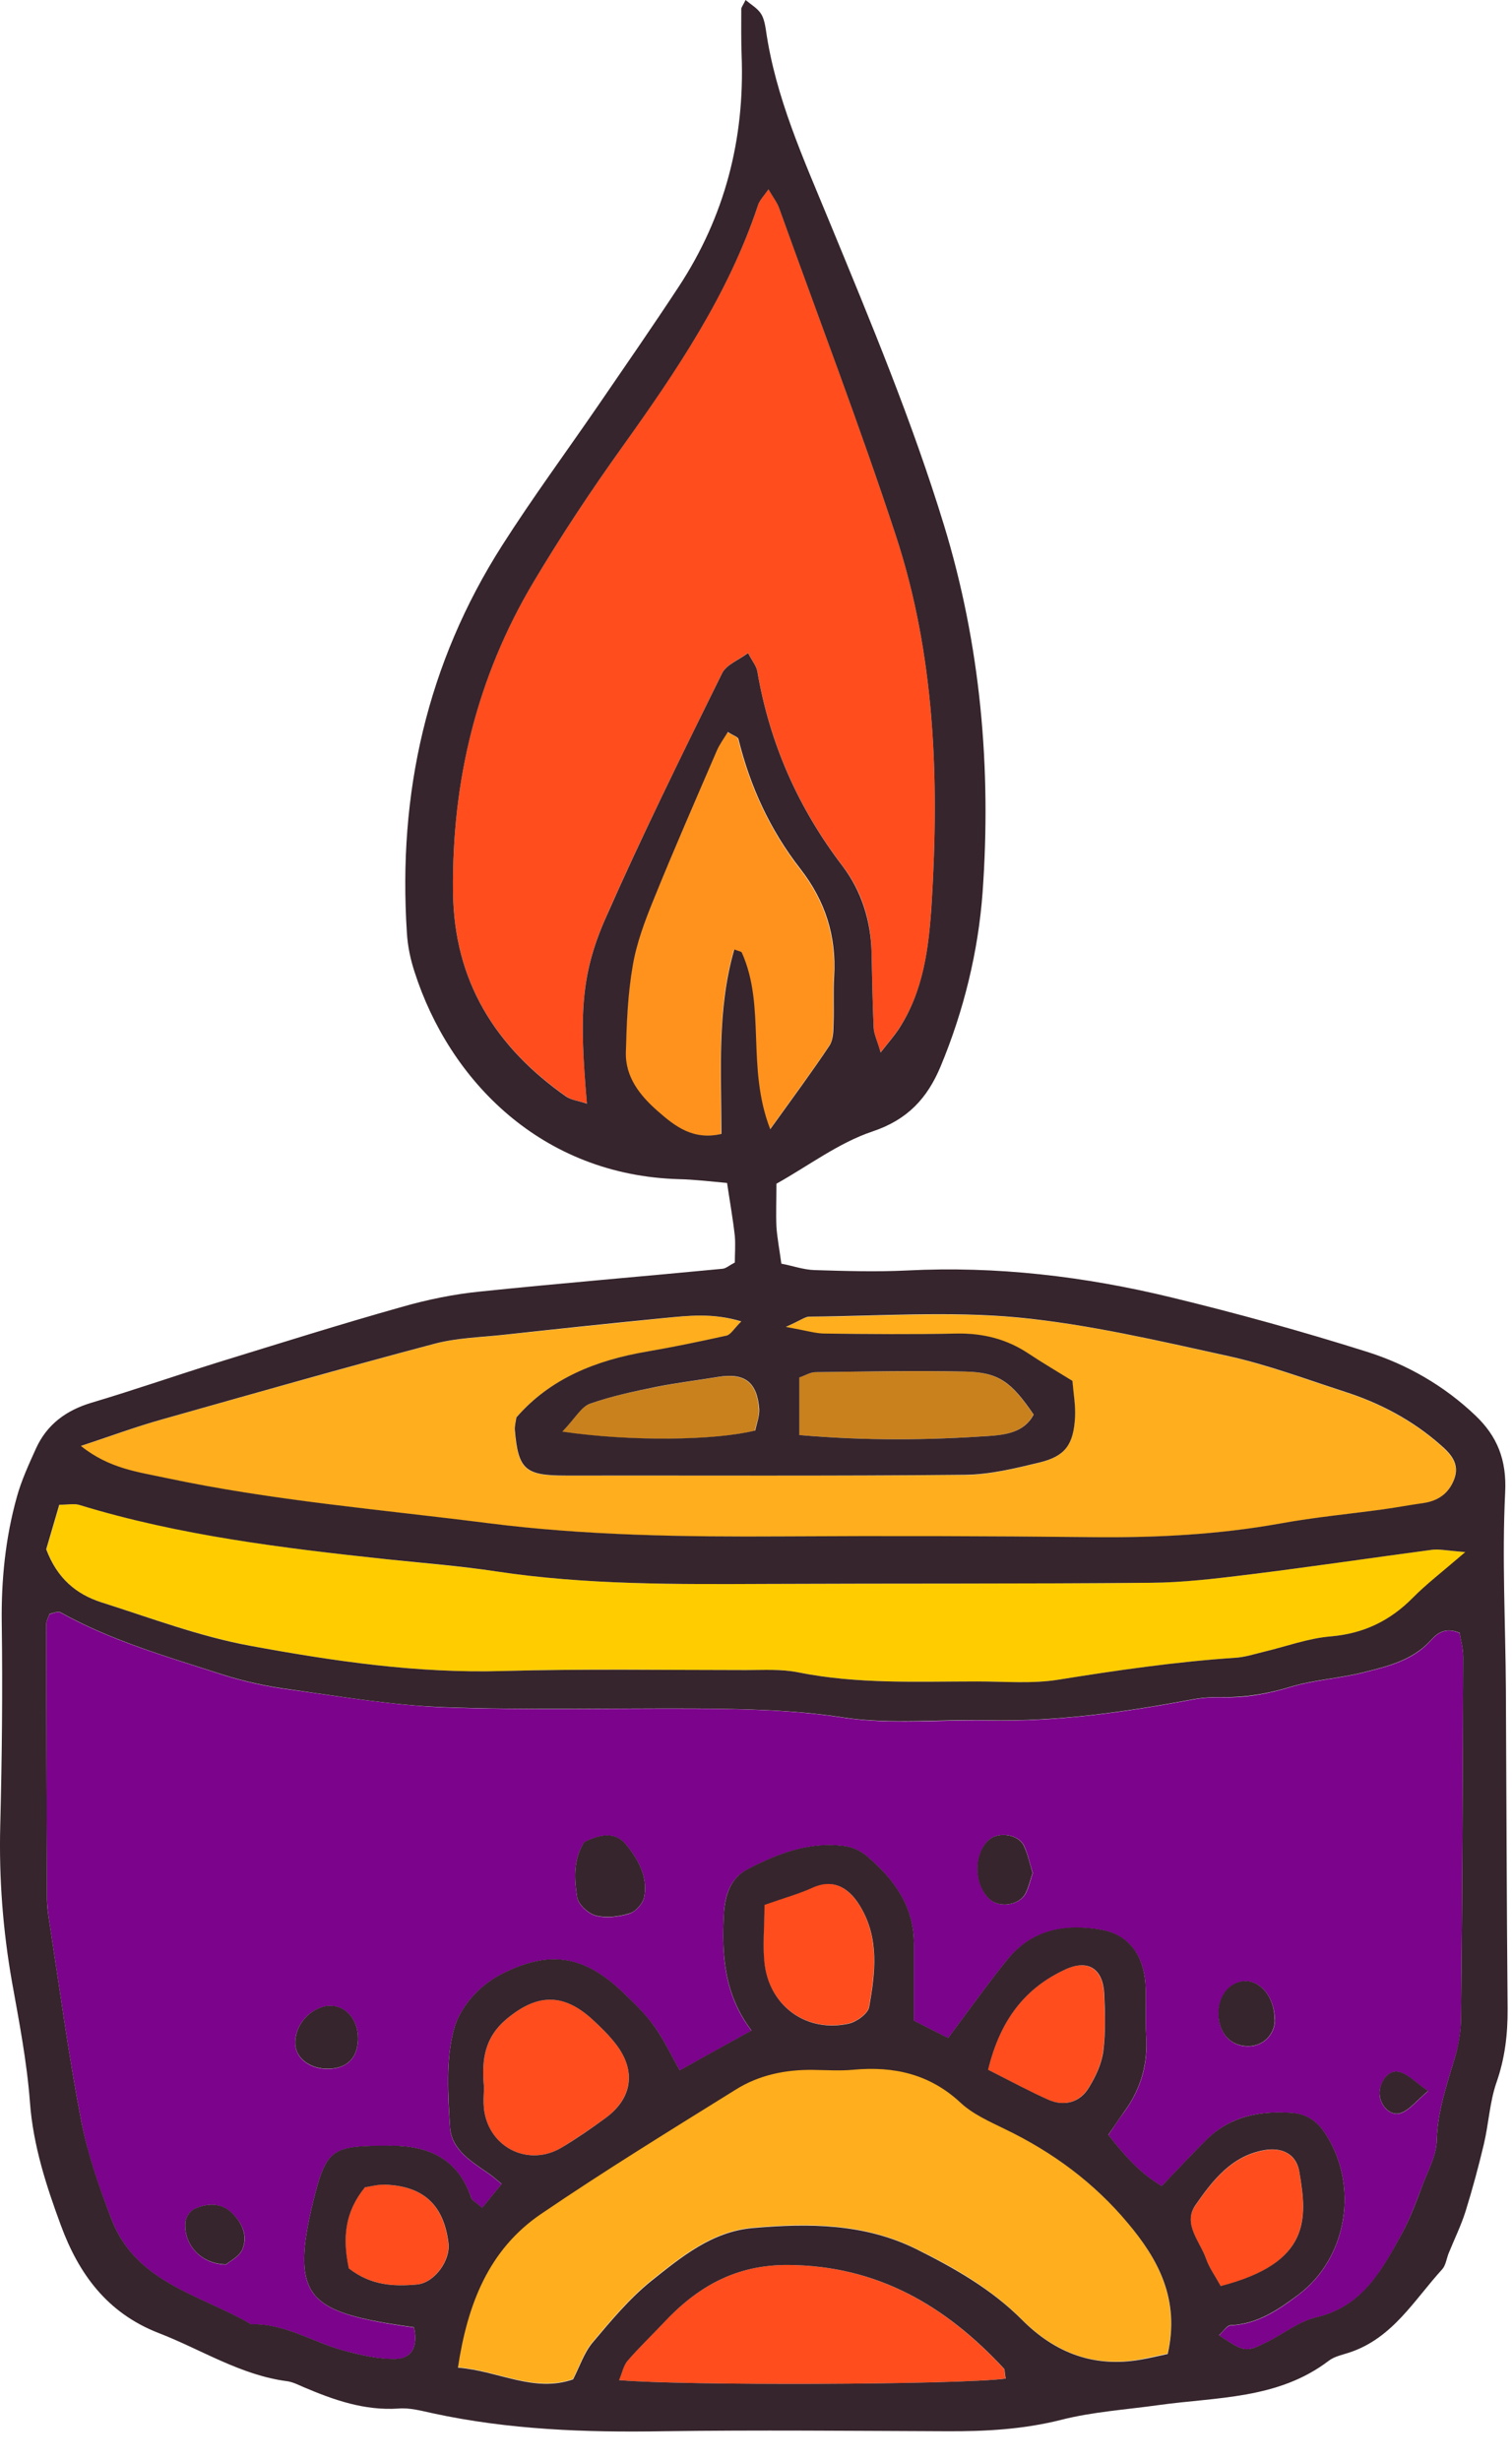
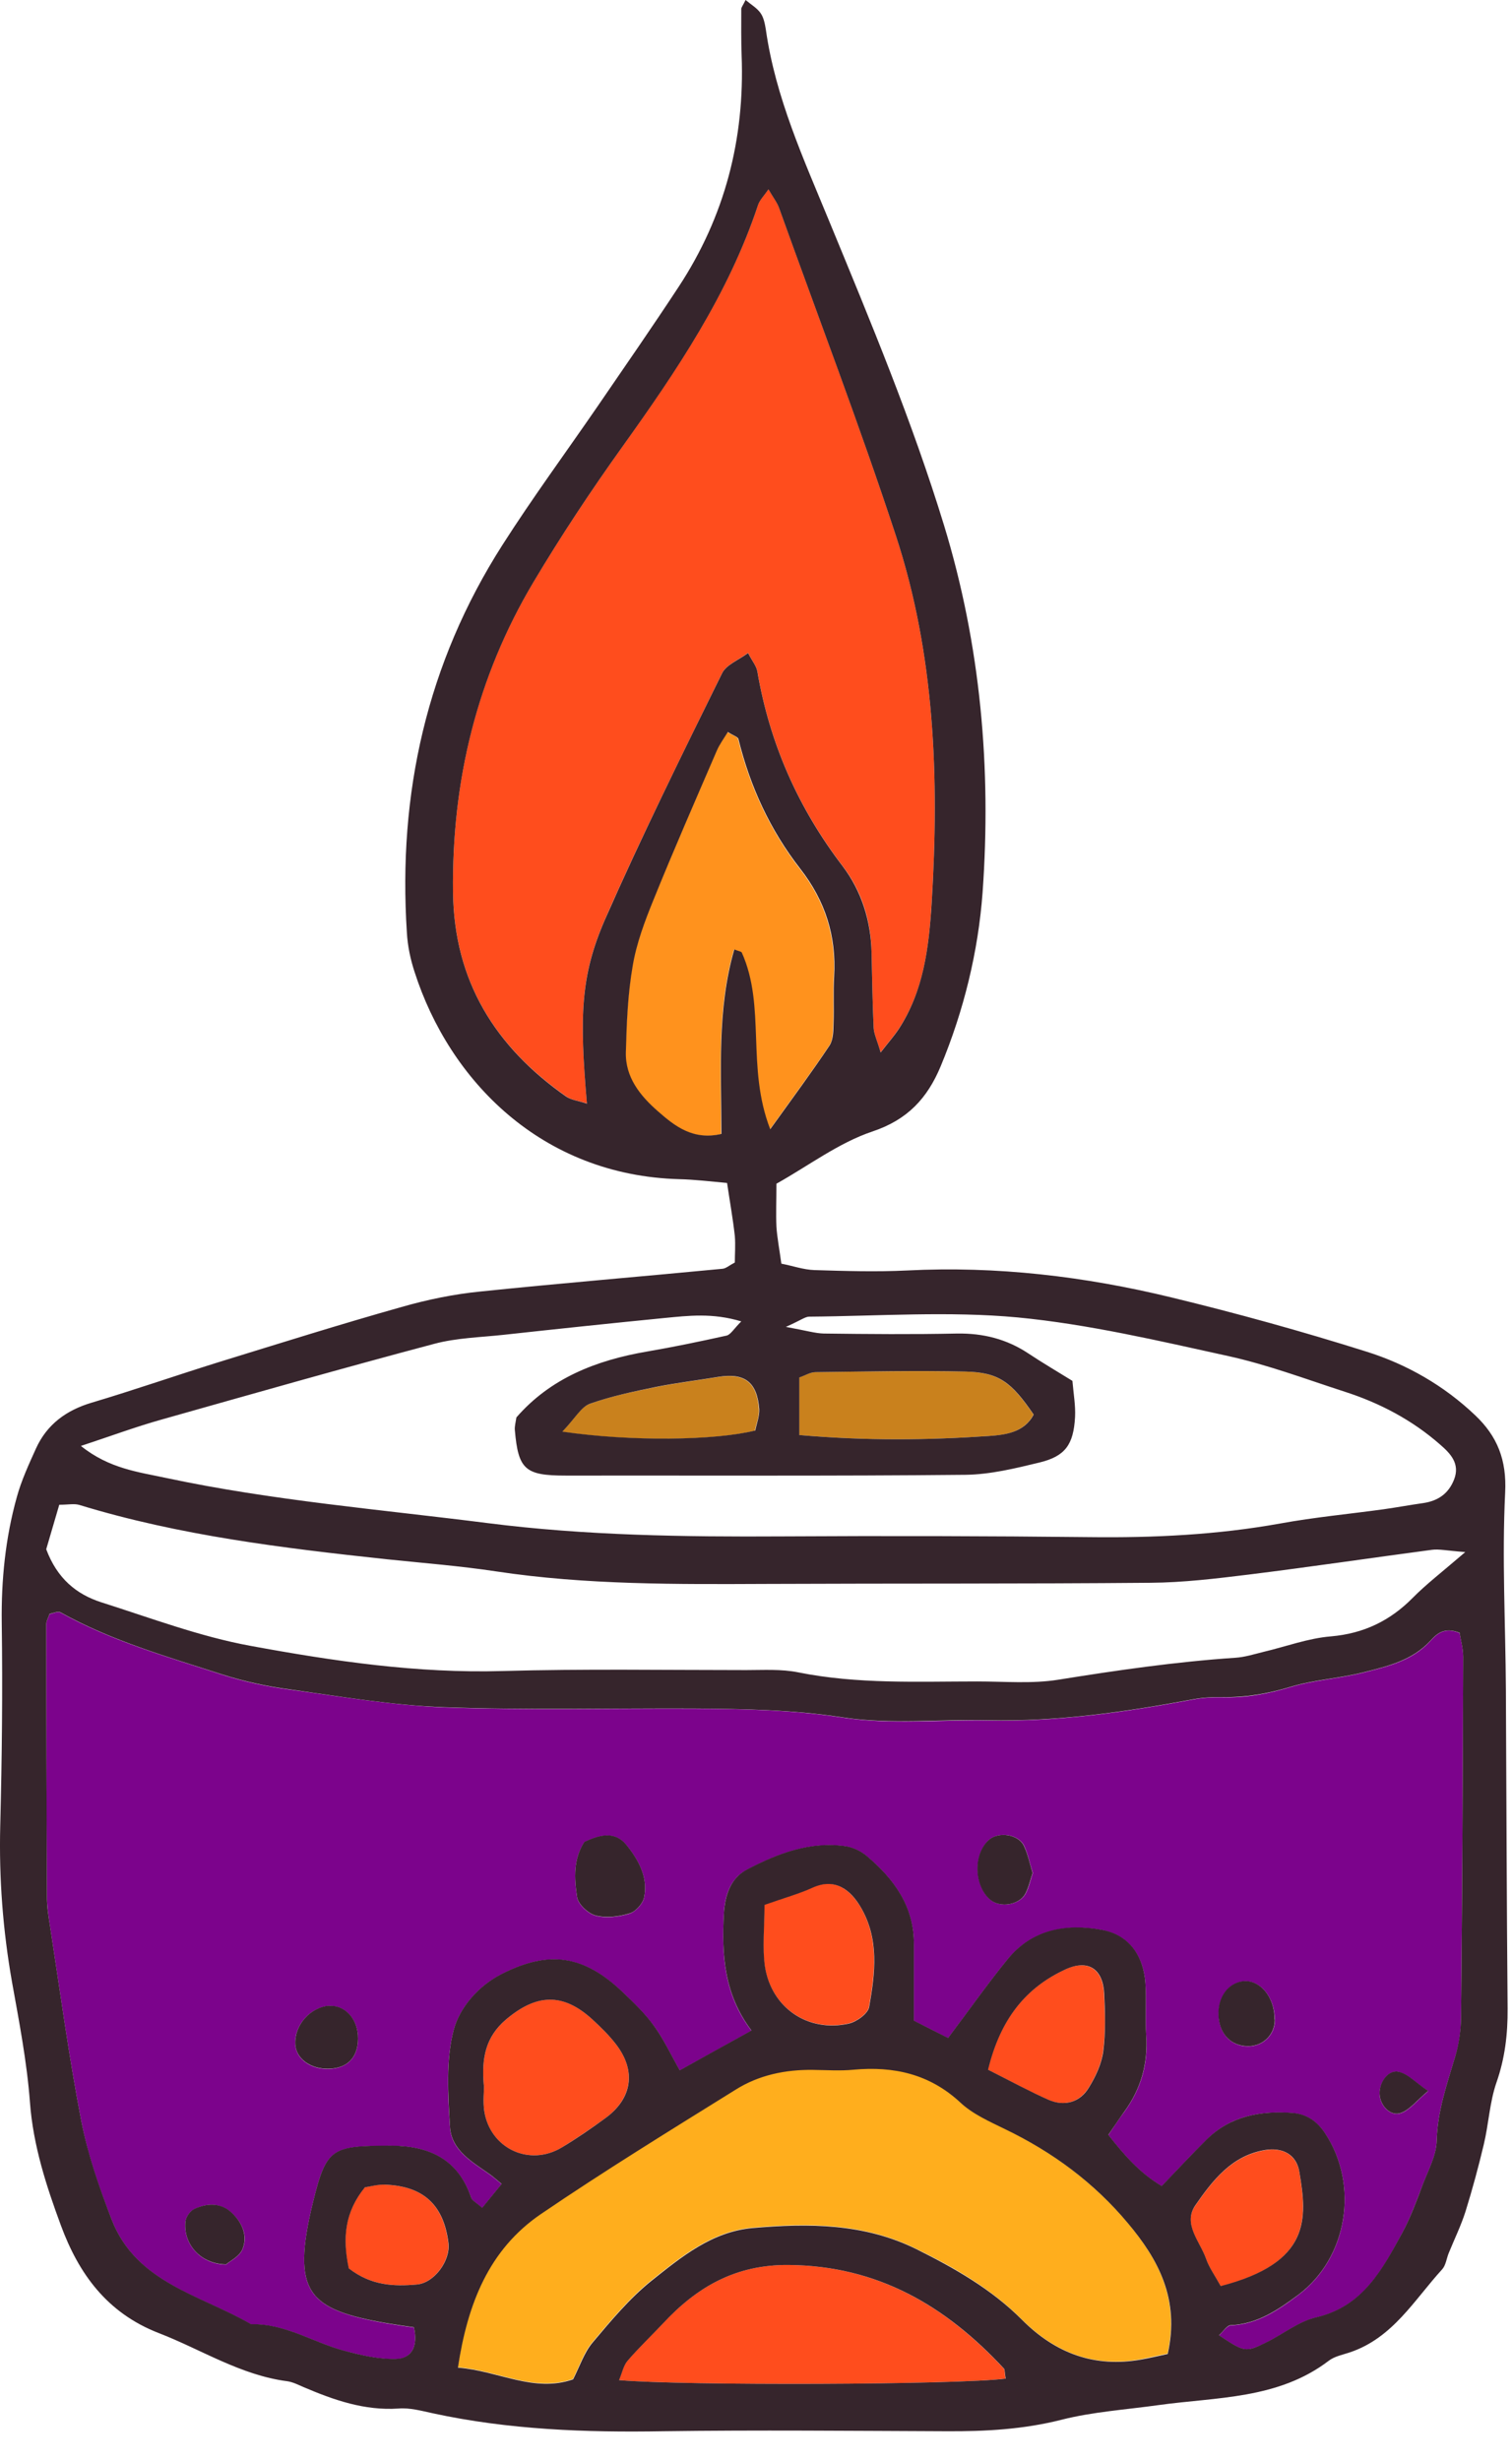
<svg xmlns="http://www.w3.org/2000/svg" width="51" height="83" viewBox="0 0 51 83" fill="none">
  <path fill-rule="evenodd" clip-rule="evenodd" d="M31.975 68.743C31.561 68.532 31.222 68.359 30.827 68.162C30.827 67.286 30.827 66.443 30.827 65.6C30.833 64.309 30.157 63.383 29.232 62.604C29.041 62.444 28.779 62.316 28.537 62.278C27.325 62.099 26.234 62.521 25.194 63.064C24.633 63.358 24.448 63.926 24.416 64.552C24.339 65.932 24.416 67.273 25.347 68.494C24.505 68.96 23.771 69.369 22.929 69.835C22.623 69.305 22.387 68.787 22.062 68.34C21.756 67.925 21.379 67.555 21.003 67.197C19.701 65.958 18.521 65.766 16.914 66.59C16.135 66.986 15.504 67.721 15.306 68.462C15.032 69.497 15.108 70.653 15.178 71.752C15.223 72.531 15.931 72.927 16.518 73.342C16.62 73.412 16.716 73.502 16.92 73.668C16.703 73.936 16.486 74.198 16.263 74.473C16.065 74.294 15.925 74.23 15.893 74.128C15.44 72.825 14.477 72.371 13.169 72.378C11.191 72.384 11.006 72.435 10.553 74.3C9.813 77.348 10.4 77.903 13.067 78.37C13.373 78.421 13.686 78.466 13.96 78.504C14.107 79.149 13.883 79.558 13.348 79.571C12.78 79.584 12.199 79.443 11.644 79.302C10.579 79.021 9.628 78.37 8.474 78.402C6.77 77.412 4.601 77.009 3.772 74.882C3.345 73.796 2.956 72.671 2.739 71.534C2.318 69.356 2.024 67.159 1.686 64.967C1.635 64.648 1.59 64.322 1.584 63.996C1.565 60.93 1.559 57.864 1.559 54.797C1.559 54.676 1.635 54.561 1.673 54.44C1.795 54.421 1.954 54.337 2.037 54.389C3.753 55.347 5.641 55.883 7.491 56.484C8.225 56.72 8.997 56.886 9.769 56.989C11.498 57.225 13.233 57.519 14.974 57.589C17.775 57.691 20.575 57.621 23.382 57.634C25.073 57.64 26.75 57.672 28.441 57.934C30.036 58.177 31.688 57.998 33.321 58.03C35.662 58.081 37.965 57.749 40.255 57.321C40.574 57.263 40.906 57.244 41.225 57.251C42.016 57.27 42.763 57.136 43.522 56.906C44.319 56.663 45.18 56.618 45.99 56.414C46.801 56.209 47.636 56.018 48.249 55.347C48.459 55.117 48.715 54.868 49.231 55.079C49.27 55.302 49.352 55.596 49.352 55.89C49.34 59.934 49.321 63.984 49.282 68.027C49.282 68.475 49.218 68.941 49.084 69.369C48.804 70.302 48.485 71.215 48.459 72.218C48.447 72.716 48.172 73.208 47.987 73.694C47.777 74.237 47.579 74.792 47.305 75.303C46.635 76.543 45.99 77.795 44.402 78.165C43.79 78.306 43.254 78.753 42.667 79.034C42.016 79.347 41.959 79.334 41.117 78.772C41.257 78.644 41.385 78.44 41.519 78.434C42.424 78.395 43.126 77.91 43.796 77.405C45.455 76.159 45.844 73.706 44.702 71.969C44.434 71.56 44.083 71.311 43.592 71.272C42.514 71.189 41.506 71.368 40.702 72.167C40.198 72.665 39.72 73.183 39.184 73.738C38.425 73.285 37.933 72.703 37.385 72.013C37.57 71.739 37.736 71.477 37.921 71.234C38.482 70.468 38.731 69.618 38.661 68.666C38.622 68.078 38.673 67.491 38.635 66.903C38.571 65.951 38.061 65.261 37.149 65.095C35.949 64.884 34.801 65.089 33.978 66.098C33.328 66.897 32.728 67.746 31.975 68.749V68.743ZM19.714 62.125C19.331 62.706 19.37 63.37 19.465 63.996C19.504 64.239 19.842 64.552 20.097 64.616C20.448 64.706 20.875 64.654 21.232 64.546C21.436 64.482 21.679 64.22 21.724 64.009C21.87 63.326 21.532 62.731 21.13 62.233C20.741 61.754 20.218 61.888 19.714 62.131V62.125ZM11.108 67.657C10.464 67.695 9.915 68.315 9.96 68.966C9.992 69.445 10.47 69.797 11.083 69.784C11.759 69.765 12.116 69.356 12.072 68.647C12.033 68.059 11.612 67.631 11.108 67.663V67.657ZM34.833 63.166C34.731 62.846 34.674 62.533 34.54 62.252C34.355 61.869 33.691 61.773 33.372 62.048C32.83 62.514 32.849 63.613 33.417 64.086C33.742 64.354 34.38 64.258 34.591 63.875C34.706 63.658 34.757 63.409 34.839 63.166H34.833ZM42.999 68.123C42.999 67.357 42.495 66.756 41.914 66.833C41.423 66.903 41.091 67.369 41.104 67.963C41.123 68.558 41.468 68.966 41.997 69.017C42.552 69.069 42.999 68.672 43.005 68.129L42.999 68.123ZM7.625 76.383C7.753 76.268 8.078 76.115 8.18 75.866C8.372 75.412 8.168 74.971 7.823 74.645C7.459 74.3 6.994 74.3 6.566 74.505C6.42 74.569 6.266 74.78 6.254 74.939C6.177 75.693 6.764 76.37 7.625 76.383ZM48.172 70.531C47.738 70.238 47.483 69.957 47.183 69.886C46.833 69.803 46.526 70.225 46.533 70.627C46.545 71.03 46.903 71.4 47.26 71.272C47.553 71.164 47.777 70.864 48.172 70.531Z" fill="#7C038C" />
  <path fill-rule="evenodd" clip-rule="evenodd" d="M25.921 6.382C26.093 6.676 26.215 6.829 26.278 7.008C27.599 10.687 28.996 14.341 30.214 18.053C31.535 22.071 31.682 26.236 31.427 30.433C31.331 31.953 31.165 33.416 30.304 34.719C30.163 34.93 29.997 35.116 29.704 35.492C29.583 35.09 29.481 34.879 29.468 34.662C29.43 33.819 29.417 32.969 29.398 32.12C29.379 31.04 29.066 30.043 28.416 29.2C26.923 27.245 25.959 25.067 25.545 22.64C25.513 22.461 25.372 22.295 25.232 22.02C24.907 22.263 24.492 22.422 24.352 22.71C23.006 25.457 21.641 28.197 20.409 31.002C19.58 32.892 19.542 34.26 19.797 37.217C19.535 37.134 19.274 37.109 19.089 36.974C16.709 35.301 15.319 33.103 15.28 30.095C15.236 26.351 16.072 22.844 17.992 19.631C18.923 18.066 19.937 16.545 20.996 15.057C22.814 12.502 24.569 9.921 25.57 6.906C25.628 6.733 25.781 6.586 25.921 6.375V6.382Z" fill="#FF4D1D" />
-   <path fill-rule="evenodd" clip-rule="evenodd" d="M2.732 48.773C3.721 48.448 4.563 48.135 5.424 47.892C8.493 47.023 11.561 46.154 14.649 45.33C15.395 45.132 16.193 45.113 16.965 45.03C18.776 44.832 20.594 44.647 22.406 44.461C23.216 44.378 24.026 44.276 24.996 44.576C24.741 44.832 24.639 45.024 24.499 45.056C23.612 45.254 22.719 45.439 21.819 45.592C20.11 45.886 18.559 46.493 17.411 47.815C17.392 47.988 17.347 48.115 17.36 48.243C17.475 49.578 17.711 49.776 19.076 49.776C23.574 49.764 28.071 49.789 32.568 49.751C33.398 49.744 34.24 49.534 35.056 49.336C35.924 49.125 36.205 48.735 36.256 47.796C36.275 47.413 36.205 47.029 36.166 46.582C35.662 46.269 35.165 45.975 34.68 45.656C33.946 45.17 33.155 44.972 32.275 44.985C30.776 45.011 29.277 44.998 27.777 44.985C27.491 44.985 27.197 44.889 26.502 44.762C27.018 44.532 27.152 44.417 27.286 44.417C29.634 44.404 31.994 44.225 34.323 44.442C36.709 44.666 39.069 45.228 41.423 45.745C42.756 46.039 44.045 46.525 45.346 46.946C46.539 47.33 47.63 47.905 48.574 48.735C48.912 49.035 49.25 49.374 49.04 49.91C48.855 50.383 48.504 50.626 48.013 50.703C47.56 50.773 47.113 50.856 46.66 50.913C45.499 51.073 44.332 51.182 43.177 51.393C41.053 51.776 38.91 51.878 36.753 51.852C33.302 51.814 29.844 51.808 26.393 51.827C23.07 51.846 19.752 51.801 16.442 51.38C12.824 50.92 9.182 50.62 5.609 49.859C4.665 49.655 3.683 49.546 2.726 48.78L2.732 48.773Z" fill="#FFAE1D" />
-   <path fill-rule="evenodd" clip-rule="evenodd" d="M49.429 52.351C48.612 53.053 48.102 53.443 47.656 53.897C46.89 54.676 46.003 55.098 44.9 55.194C44.134 55.257 43.381 55.538 42.622 55.717C42.31 55.794 41.991 55.89 41.672 55.915C39.669 56.05 37.685 56.337 35.701 56.656C34.808 56.797 33.883 56.714 32.97 56.714C30.954 56.714 28.932 56.81 26.929 56.407C26.361 56.292 25.762 56.331 25.175 56.331C22.438 56.331 19.701 56.279 16.965 56.363C14.081 56.446 11.255 56.03 8.455 55.513C6.745 55.194 5.086 54.574 3.421 54.044C2.586 53.782 1.935 53.252 1.565 52.255C1.693 51.821 1.852 51.278 2.005 50.754C2.305 50.754 2.509 50.709 2.681 50.76C6.062 51.789 9.552 52.217 13.054 52.594C14.285 52.728 15.523 52.824 16.741 53.002C19.784 53.462 22.846 53.437 25.908 53.424C30.208 53.405 34.508 53.424 38.807 53.386C39.911 53.373 41.015 53.245 42.112 53.111C44.179 52.855 46.239 52.542 48.306 52.274C48.542 52.242 48.785 52.306 49.435 52.351H49.429Z" fill="#FFCC00" />
  <path fill-rule="evenodd" clip-rule="evenodd" d="M39.382 79.385C38.999 79.468 38.75 79.519 38.501 79.571C36.906 79.865 35.586 79.36 34.457 78.223C33.436 77.201 32.198 76.485 30.91 75.853C29.149 74.978 27.274 74.971 25.379 75.137C24.014 75.259 22.98 76.108 21.972 76.913C21.226 77.514 20.594 78.274 19.976 79.008C19.689 79.347 19.548 79.801 19.325 80.241C17.998 80.701 16.811 79.954 15.44 79.845C15.765 77.692 16.48 75.865 18.241 74.665C20.39 73.202 22.604 71.841 24.811 70.468C25.596 69.976 26.489 69.79 27.42 69.803C27.873 69.81 28.332 69.835 28.785 69.797C30.138 69.669 31.344 69.937 32.383 70.902C32.804 71.292 33.359 71.541 33.883 71.796C35.484 72.576 36.894 73.611 38.035 74.971C39.05 76.185 39.79 77.533 39.382 79.379V79.385Z" fill="#FFAE1D" />
  <path fill-rule="evenodd" clip-rule="evenodd" d="M25.966 38.093C25.149 35.997 25.819 33.953 25.009 32.139C24.99 32.094 24.894 32.088 24.754 32.03C24.173 34.055 24.326 36.131 24.32 38.252C23.357 38.476 22.751 37.99 22.183 37.492C21.59 36.968 21.073 36.342 21.098 35.492C21.13 34.522 21.169 33.538 21.328 32.586C21.456 31.826 21.736 31.078 22.03 30.356C22.719 28.664 23.446 26.996 24.167 25.323C24.263 25.105 24.409 24.907 24.537 24.697C24.715 24.805 24.875 24.85 24.894 24.933C25.29 26.536 25.972 28.012 26.98 29.309C27.822 30.388 28.205 31.589 28.122 32.95C28.09 33.467 28.122 33.991 28.103 34.515C28.09 34.771 28.103 35.077 27.969 35.269C27.369 36.17 26.725 37.032 25.959 38.105L25.966 38.093Z" fill="#FF921D" />
  <path fill-rule="evenodd" clip-rule="evenodd" d="M33.914 80.229C32.326 80.439 23.019 80.471 20.875 80.28C20.977 80.037 21.022 79.794 21.156 79.635C21.532 79.194 21.96 78.791 22.355 78.37C23.503 77.143 24.798 76.383 26.591 76.396C29.602 76.421 31.892 77.776 33.857 79.89C33.889 79.928 33.883 80.005 33.914 80.229Z" fill="#FF4D1D" />
  <path fill-rule="evenodd" clip-rule="evenodd" d="M16.32 70.34C16.237 69.407 16.384 68.704 17.06 68.123C18.081 67.248 18.987 67.197 19.976 68.11C20.263 68.372 20.543 68.647 20.779 68.954C21.468 69.841 21.322 70.787 20.409 71.451C19.937 71.79 19.453 72.122 18.955 72.429C17.858 73.093 16.518 72.467 16.333 71.196C16.288 70.876 16.327 70.551 16.327 70.34H16.32Z" fill="#FF4D1D" />
  <path fill-rule="evenodd" clip-rule="evenodd" d="M26.955 48.403V46.461C27.14 46.397 27.318 46.288 27.503 46.282C29.187 46.263 30.878 46.231 32.562 46.263C33.672 46.288 34.106 46.608 34.859 47.713C34.54 48.326 33.876 48.403 33.353 48.435C31.293 48.575 29.226 48.601 26.955 48.403Z" fill="#C9811D" />
-   <path fill-rule="evenodd" clip-rule="evenodd" d="M25.781 64.246C26.444 64.009 26.942 63.875 27.401 63.664C28.173 63.313 28.683 63.76 29.015 64.303C29.659 65.383 29.513 66.552 29.308 67.695C29.27 67.919 28.881 68.193 28.613 68.251C27.242 68.551 26.004 67.708 25.794 66.309C25.698 65.683 25.781 65.031 25.781 64.239V64.246Z" fill="#FF4D1D" />
+   <path fill-rule="evenodd" clip-rule="evenodd" d="M25.781 64.246C26.444 64.009 26.942 63.875 27.401 63.664C28.173 63.313 28.683 63.76 29.015 64.303C29.659 65.383 29.513 66.552 29.308 67.695C29.27 67.919 28.881 68.193 28.613 68.251C27.242 68.551 26.004 67.708 25.794 66.309C25.698 65.683 25.781 65.031 25.781 64.239Z" fill="#FF4D1D" />
  <path fill-rule="evenodd" clip-rule="evenodd" d="M33.321 69.81C33.736 68.104 34.591 67.043 35.937 66.424C36.702 66.073 37.2 66.424 37.238 67.254C37.27 67.9 37.295 68.551 37.206 69.19C37.149 69.618 36.945 70.052 36.715 70.423C36.409 70.915 35.892 71.055 35.362 70.825C34.718 70.544 34.106 70.206 33.321 69.81Z" fill="#FF4D1D" />
  <path fill-rule="evenodd" clip-rule="evenodd" d="M41.174 77.111C40.976 76.754 40.785 76.492 40.683 76.198C40.479 75.61 39.879 75.022 40.319 74.39C40.9 73.553 41.544 72.71 42.673 72.525C43.267 72.422 43.726 72.678 43.828 73.266C44.09 74.85 44.204 76.326 41.181 77.111H41.174Z" fill="#FF4D1D" />
  <path fill-rule="evenodd" clip-rule="evenodd" d="M18.961 48.288C19.389 47.841 19.586 47.464 19.88 47.355C20.601 47.093 21.36 46.94 22.113 46.787C22.802 46.646 23.51 46.563 24.205 46.448C25.105 46.301 25.532 46.614 25.596 47.534C25.615 47.777 25.506 48.026 25.462 48.256C24.103 48.595 21.283 48.633 18.955 48.294L18.961 48.288Z" fill="#C9811D" />
  <path fill-rule="evenodd" clip-rule="evenodd" d="M11.759 76.511C11.542 75.495 11.619 74.626 12.301 73.777C12.474 73.751 12.722 73.674 12.971 73.687C14.279 73.732 14.961 74.364 15.121 75.661C15.191 76.249 14.643 77.003 14.056 77.054C13.277 77.124 12.512 77.086 11.759 76.511Z" fill="#FF4D1D" />
  <path fill-rule="evenodd" clip-rule="evenodd" d="M24.786 42.583C24.786 42.309 24.811 41.996 24.786 41.689C24.722 41.114 24.62 40.545 24.524 39.9C23.944 39.849 23.433 39.785 22.916 39.773C18.26 39.645 15.159 36.438 13.986 32.79C13.845 32.362 13.749 31.909 13.724 31.455C13.418 26.76 14.4 22.371 16.945 18.385C17.96 16.794 19.083 15.268 20.154 13.709C21.073 12.367 22.004 11.026 22.897 9.665C24.448 7.302 25.124 4.689 25.015 1.865C24.996 1.348 25.003 0.824 25.003 0.307C25.003 0.249 25.054 0.192 25.149 0C25.341 0.16 25.538 0.275 25.653 0.441C25.762 0.594 25.8 0.805 25.832 0.997C26.157 3.29 27.108 5.366 27.975 7.474C29.366 10.847 30.77 14.214 31.841 17.714C33.079 21.764 33.442 25.917 33.143 30.101C32.996 32.094 32.511 34.087 31.726 35.972C31.28 37.038 30.616 37.767 29.43 38.163C28.288 38.546 27.274 39.319 26.189 39.926C26.189 40.475 26.17 40.929 26.189 41.376C26.215 41.759 26.291 42.142 26.355 42.622C26.744 42.698 27.101 42.826 27.471 42.839C28.511 42.871 29.557 42.903 30.597 42.852C33.615 42.698 36.581 43.05 39.503 43.759C41.716 44.295 43.911 44.902 46.08 45.586C47.451 46.014 48.708 46.736 49.761 47.739C50.501 48.441 50.826 49.24 50.769 50.345C50.66 52.555 50.781 54.778 50.794 56.989C50.813 60.579 50.82 64.162 50.852 67.753C50.858 68.609 50.762 69.426 50.475 70.244C50.245 70.908 50.214 71.643 50.048 72.333C49.869 73.087 49.665 73.841 49.435 74.582C49.282 75.067 49.053 75.533 48.861 76.006C48.791 76.185 48.766 76.409 48.644 76.543C47.7 77.578 46.979 78.855 45.538 79.341C45.295 79.424 45.014 79.475 44.817 79.628C43.107 80.931 41.04 80.848 39.069 81.123C37.978 81.276 36.868 81.347 35.809 81.615C34.527 81.941 33.245 82.011 31.937 82.004C28.747 81.992 25.551 81.96 22.361 82.004C19.752 82.049 17.156 81.953 14.598 81.398C14.215 81.315 13.82 81.206 13.443 81.238C12.295 81.315 11.261 80.951 10.241 80.516C10.062 80.439 9.877 80.344 9.692 80.318C8.117 80.114 6.796 79.251 5.361 78.695C3.594 78.012 2.649 76.67 2.056 75.067C1.565 73.738 1.118 72.371 1.01 70.908C0.908 69.548 0.646 68.193 0.404 66.846C0.098 65.108 -0.036 63.358 0.008 61.588C0.066 59.307 0.091 57.02 0.059 54.74C0.04 53.29 0.181 51.878 0.57 50.486C0.723 49.93 0.972 49.393 1.208 48.869C1.578 48.045 2.235 47.566 3.096 47.31C4.531 46.883 5.941 46.391 7.377 45.944C9.431 45.311 11.478 44.666 13.545 44.084C14.413 43.835 15.312 43.65 16.212 43.561C18.929 43.28 21.66 43.056 24.377 42.794C24.492 42.781 24.601 42.679 24.786 42.583ZM31.975 68.743C32.728 67.74 33.328 66.89 33.978 66.092C34.801 65.076 35.95 64.871 37.149 65.089C38.061 65.248 38.571 65.938 38.635 66.897C38.673 67.484 38.622 68.072 38.661 68.66C38.724 69.612 38.482 70.461 37.921 71.228C37.742 71.477 37.576 71.732 37.385 72.007C37.933 72.697 38.425 73.278 39.184 73.732C39.72 73.176 40.198 72.659 40.702 72.16C41.506 71.368 42.514 71.189 43.592 71.266C44.083 71.304 44.434 71.553 44.702 71.962C45.844 73.7 45.455 76.153 43.796 77.399C43.12 77.903 42.418 78.389 41.519 78.427C41.385 78.427 41.263 78.638 41.117 78.766C41.959 79.328 42.016 79.347 42.667 79.028C43.254 78.747 43.79 78.299 44.402 78.159C45.984 77.788 46.628 76.536 47.305 75.297C47.579 74.786 47.783 74.23 47.987 73.687C48.172 73.202 48.447 72.703 48.459 72.212C48.485 71.209 48.804 70.302 49.084 69.362C49.212 68.934 49.276 68.468 49.282 68.021C49.321 63.977 49.34 59.927 49.352 55.883C49.352 55.59 49.263 55.289 49.231 55.072C48.708 54.868 48.459 55.111 48.249 55.34C47.636 56.005 46.807 56.203 45.99 56.407C45.18 56.612 44.319 56.656 43.522 56.899C42.763 57.129 42.01 57.257 41.225 57.244C40.9 57.238 40.568 57.257 40.255 57.314C37.965 57.742 35.662 58.075 33.321 58.023C31.695 57.985 30.036 58.17 28.441 57.928C26.75 57.666 25.073 57.64 23.382 57.627C20.582 57.615 17.775 57.685 14.974 57.583C13.233 57.519 11.498 57.225 9.769 56.982C9.003 56.88 8.231 56.714 7.491 56.477C5.635 55.877 3.753 55.34 2.037 54.382C1.954 54.337 1.795 54.414 1.673 54.433C1.635 54.555 1.559 54.676 1.559 54.791C1.559 57.857 1.571 60.924 1.584 63.99C1.584 64.316 1.635 64.642 1.686 64.961C2.024 67.152 2.318 69.35 2.739 71.528C2.962 72.671 3.351 73.789 3.772 74.875C4.601 77.003 6.77 77.405 8.474 78.395C9.628 78.363 10.585 79.021 11.644 79.296C12.199 79.443 12.786 79.577 13.348 79.564C13.883 79.552 14.107 79.149 13.96 78.497C13.686 78.459 13.373 78.414 13.067 78.363C10.4 77.903 9.813 77.341 10.553 74.294C11.006 72.429 11.191 72.378 13.169 72.371C14.477 72.371 15.446 72.818 15.893 74.122C15.925 74.224 16.065 74.288 16.263 74.466C16.486 74.192 16.703 73.93 16.92 73.662C16.716 73.496 16.62 73.406 16.518 73.336C15.931 72.921 15.229 72.531 15.178 71.745C15.115 70.646 15.032 69.49 15.306 68.455C15.504 67.714 16.135 66.98 16.914 66.584C18.527 65.76 19.701 65.951 21.003 67.19C21.379 67.548 21.762 67.919 22.062 68.334C22.387 68.781 22.623 69.292 22.929 69.829C23.771 69.362 24.499 68.954 25.347 68.487C24.422 67.267 24.339 65.926 24.416 64.546C24.454 63.92 24.639 63.351 25.194 63.057C26.234 62.514 27.325 62.093 28.537 62.272C28.779 62.31 29.041 62.438 29.232 62.597C30.157 63.377 30.84 64.303 30.827 65.593C30.827 66.437 30.827 67.286 30.827 68.155C31.222 68.353 31.554 68.526 31.975 68.736V68.743ZM25.921 6.382C25.781 6.593 25.628 6.739 25.57 6.912C24.569 9.927 22.821 12.508 20.996 15.063C19.937 16.545 18.923 18.072 17.992 19.637C16.078 22.85 15.236 26.351 15.28 30.101C15.319 33.103 16.709 35.307 19.089 36.981C19.274 37.109 19.535 37.134 19.797 37.224C19.542 34.272 19.58 32.905 20.409 31.008C21.641 28.21 22.999 25.463 24.352 22.716C24.492 22.422 24.907 22.269 25.232 22.026C25.373 22.301 25.513 22.461 25.545 22.646C25.959 25.073 26.923 27.252 28.416 29.207C29.06 30.056 29.372 31.053 29.398 32.126C29.417 32.976 29.43 33.819 29.468 34.668C29.481 34.886 29.589 35.096 29.704 35.499C29.998 35.122 30.163 34.937 30.304 34.726C31.159 33.423 31.331 31.96 31.427 30.439C31.682 26.242 31.535 22.077 30.215 18.059C28.996 14.348 27.599 10.694 26.278 7.014C26.215 6.835 26.093 6.682 25.921 6.388V6.382ZM2.732 48.773C3.689 49.54 4.672 49.649 5.616 49.853C9.188 50.613 12.831 50.913 16.448 51.373C19.752 51.795 23.076 51.84 26.4 51.821C29.851 51.801 33.308 51.808 36.76 51.846C38.916 51.872 41.053 51.77 43.184 51.386C44.338 51.175 45.506 51.067 46.667 50.907C47.12 50.843 47.566 50.76 48.019 50.696C48.51 50.62 48.861 50.377 49.046 49.904C49.257 49.367 48.919 49.023 48.581 48.729C47.636 47.898 46.545 47.323 45.353 46.94C44.051 46.518 42.763 46.033 41.429 45.739C39.075 45.222 36.715 44.666 34.329 44.436C32.007 44.219 29.64 44.391 27.293 44.41C27.159 44.41 27.025 44.525 26.508 44.755C27.21 44.883 27.497 44.972 27.784 44.979C29.283 44.998 30.782 45.011 32.281 44.979C33.162 44.966 33.953 45.164 34.686 45.65C35.165 45.969 35.669 46.263 36.173 46.576C36.211 47.023 36.281 47.406 36.262 47.79C36.211 48.729 35.93 49.118 35.063 49.329C34.246 49.527 33.41 49.732 32.575 49.744C28.077 49.789 23.58 49.764 19.082 49.77C17.717 49.77 17.481 49.572 17.366 48.237C17.354 48.115 17.392 47.981 17.418 47.809C18.566 46.486 20.11 45.88 21.826 45.586C22.725 45.432 23.612 45.247 24.505 45.049C24.645 45.017 24.747 44.826 25.003 44.57C24.033 44.276 23.216 44.378 22.413 44.455C20.594 44.634 18.783 44.826 16.971 45.024C16.199 45.107 15.402 45.126 14.655 45.324C11.574 46.142 8.506 47.017 5.431 47.886C4.57 48.128 3.728 48.441 2.739 48.767L2.732 48.773ZM49.429 52.351C48.778 52.3 48.536 52.242 48.3 52.274C46.233 52.549 44.172 52.855 42.105 53.111C41.008 53.245 39.905 53.379 38.801 53.386C34.501 53.424 30.202 53.405 25.902 53.424C22.84 53.437 19.778 53.462 16.735 53.002C15.51 52.817 14.279 52.721 13.048 52.593C9.552 52.217 6.056 51.795 2.675 50.76C2.503 50.709 2.305 50.754 1.999 50.754C1.846 51.278 1.686 51.821 1.559 52.255C1.929 53.245 2.579 53.775 3.415 54.044C5.086 54.574 6.739 55.2 8.448 55.513C11.255 56.03 14.081 56.446 16.958 56.362C19.695 56.286 22.432 56.331 25.168 56.331C25.755 56.331 26.355 56.292 26.923 56.407C28.926 56.81 30.942 56.714 32.964 56.714C33.876 56.714 34.808 56.797 35.694 56.656C37.678 56.337 39.662 56.05 41.665 55.915C41.984 55.896 42.303 55.794 42.616 55.717C43.375 55.538 44.121 55.257 44.893 55.194C45.997 55.098 46.884 54.67 47.649 53.897C48.096 53.443 48.606 53.053 49.423 52.351H49.429ZM39.388 79.392C39.803 77.539 39.056 76.191 38.042 74.984C36.906 73.623 35.496 72.582 33.889 71.809C33.366 71.553 32.804 71.304 32.39 70.915C31.35 69.95 30.144 69.688 28.792 69.81C28.339 69.854 27.88 69.822 27.427 69.816C26.495 69.803 25.602 69.988 24.818 70.48C22.61 71.854 20.397 73.214 18.247 74.677C16.486 75.878 15.772 77.705 15.446 79.858C16.818 79.967 18.004 80.714 19.331 80.254C19.555 79.813 19.701 79.36 19.982 79.021C20.607 78.28 21.232 77.526 21.979 76.926C22.987 76.121 24.02 75.271 25.385 75.15C27.274 74.984 29.155 74.99 30.916 75.865C32.198 76.504 33.442 77.213 34.463 78.236C35.592 79.373 36.913 79.871 38.508 79.583C38.756 79.539 39.005 79.481 39.388 79.398V79.392ZM25.972 38.099C26.738 37.032 27.382 36.163 27.982 35.263C28.109 35.065 28.109 34.764 28.116 34.509C28.135 33.985 28.103 33.468 28.135 32.944C28.218 31.577 27.835 30.382 26.993 29.302C25.979 27.999 25.302 26.53 24.907 24.927C24.888 24.85 24.722 24.805 24.55 24.69C24.422 24.901 24.275 25.099 24.18 25.316C23.459 26.99 22.725 28.664 22.043 30.35C21.749 31.072 21.468 31.819 21.341 32.58C21.175 33.538 21.137 34.515 21.111 35.486C21.086 36.336 21.596 36.962 22.196 37.486C22.763 37.984 23.376 38.469 24.333 38.246C24.333 36.131 24.18 34.055 24.767 32.024C24.907 32.081 25.003 32.088 25.022 32.132C25.838 33.953 25.168 35.991 25.979 38.086L25.972 38.099ZM33.921 80.229C33.883 80.005 33.895 79.928 33.863 79.89C31.899 77.776 29.608 76.421 26.597 76.396C24.805 76.383 23.51 77.137 22.361 78.37C21.966 78.791 21.539 79.194 21.162 79.635C21.028 79.794 20.984 80.037 20.881 80.28C23.025 80.471 32.339 80.439 33.921 80.229ZM16.327 70.34C16.327 70.544 16.288 70.876 16.333 71.196C16.524 72.467 17.858 73.093 18.955 72.429C19.453 72.129 19.937 71.796 20.409 71.451C21.328 70.787 21.468 69.848 20.779 68.954C20.543 68.647 20.263 68.372 19.976 68.11C18.987 67.203 18.087 67.248 17.06 68.123C16.384 68.704 16.237 69.407 16.32 70.34H16.327ZM26.961 48.403C29.232 48.601 31.299 48.575 33.359 48.435C33.889 48.397 34.546 48.326 34.865 47.713C34.112 46.608 33.685 46.288 32.568 46.263C30.884 46.225 29.194 46.263 27.51 46.282C27.331 46.282 27.152 46.397 26.961 46.461V48.403ZM25.787 64.246C25.787 65.038 25.711 65.689 25.8 66.315C26.011 67.714 27.242 68.558 28.62 68.257C28.888 68.2 29.27 67.925 29.315 67.701C29.519 66.558 29.666 65.389 29.021 64.309C28.696 63.766 28.186 63.319 27.408 63.671C26.948 63.881 26.451 64.016 25.787 64.252V64.246ZM33.328 69.81C34.112 70.206 34.731 70.544 35.369 70.825C35.898 71.055 36.422 70.915 36.721 70.423C36.951 70.052 37.155 69.618 37.213 69.19C37.295 68.558 37.276 67.9 37.245 67.254C37.206 66.418 36.715 66.073 35.943 66.424C34.597 67.043 33.742 68.104 33.328 69.81ZM41.181 77.105C44.211 76.319 44.096 74.843 43.828 73.259C43.732 72.671 43.267 72.422 42.673 72.518C41.544 72.703 40.9 73.547 40.319 74.383C39.886 75.016 40.479 75.604 40.683 76.191C40.785 76.485 40.976 76.747 41.174 77.105H41.181ZM18.968 48.288C21.296 48.627 24.116 48.588 25.475 48.25C25.519 48.026 25.621 47.77 25.609 47.528C25.538 46.608 25.111 46.295 24.218 46.442C23.523 46.557 22.821 46.64 22.125 46.78C21.373 46.934 20.614 47.093 19.893 47.349C19.599 47.458 19.401 47.834 18.974 48.282L18.968 48.288ZM11.765 76.511C12.518 77.092 13.284 77.124 14.062 77.054C14.649 77.003 15.197 76.249 15.127 75.661C14.968 74.371 14.285 73.732 12.977 73.687C12.729 73.681 12.486 73.751 12.308 73.777C11.625 74.62 11.549 75.489 11.765 76.511Z" fill="#36252C" />
  <path fill-rule="evenodd" clip-rule="evenodd" d="M19.714 62.125C20.218 61.882 20.741 61.748 21.13 62.227C21.532 62.725 21.87 63.319 21.724 64.003C21.679 64.214 21.436 64.482 21.232 64.539C20.875 64.648 20.454 64.699 20.097 64.61C19.842 64.546 19.504 64.233 19.465 63.99C19.37 63.364 19.331 62.7 19.714 62.118V62.125Z" fill="#36252C" />
  <path fill-rule="evenodd" clip-rule="evenodd" d="M11.108 67.657C11.612 67.625 12.033 68.053 12.072 68.641C12.116 69.35 11.759 69.765 11.083 69.778C10.47 69.79 9.992 69.439 9.96 68.96C9.922 68.308 10.464 67.695 11.108 67.65V67.657Z" fill="#36252C" />
  <path fill-rule="evenodd" clip-rule="evenodd" d="M34.833 63.166C34.75 63.409 34.699 63.658 34.584 63.875C34.374 64.258 33.742 64.354 33.41 64.086C32.843 63.62 32.817 62.514 33.366 62.048C33.685 61.773 34.348 61.869 34.533 62.252C34.667 62.527 34.731 62.846 34.827 63.166H34.833Z" fill="#36252C" />
  <path fill-rule="evenodd" clip-rule="evenodd" d="M42.999 68.123C42.999 68.666 42.546 69.069 41.991 69.011C41.461 68.96 41.117 68.551 41.098 67.957C41.078 67.363 41.416 66.897 41.908 66.826C42.488 66.75 42.999 67.35 42.992 68.117L42.999 68.123Z" fill="#36252C" />
  <path fill-rule="evenodd" clip-rule="evenodd" d="M7.625 76.377C6.764 76.364 6.177 75.693 6.254 74.933C6.267 74.773 6.42 74.562 6.566 74.499C7 74.3 7.466 74.294 7.823 74.639C8.161 74.958 8.365 75.406 8.18 75.859C8.078 76.108 7.759 76.262 7.625 76.377Z" fill="#36252C" />
  <path fill-rule="evenodd" clip-rule="evenodd" d="M48.172 70.525C47.777 70.857 47.553 71.157 47.26 71.266C46.903 71.4 46.545 71.023 46.533 70.621C46.52 70.218 46.833 69.797 47.183 69.88C47.49 69.95 47.738 70.231 48.172 70.525Z" fill="#36252C" />
</svg>